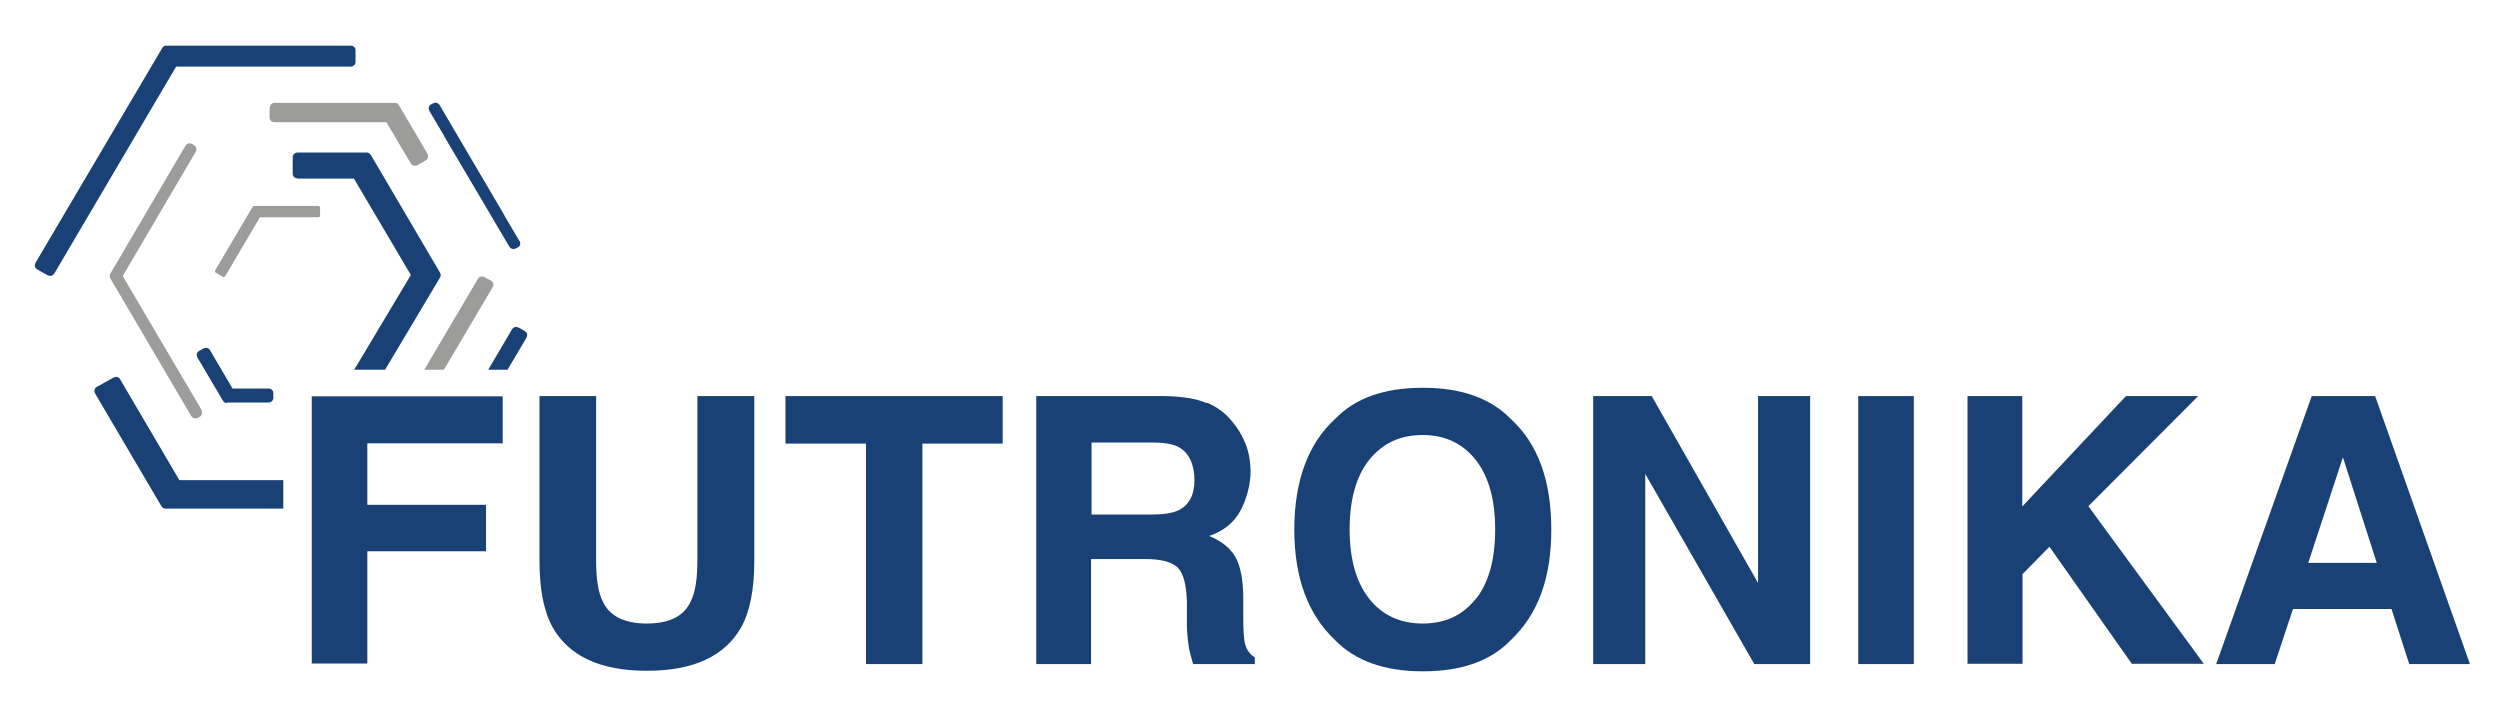
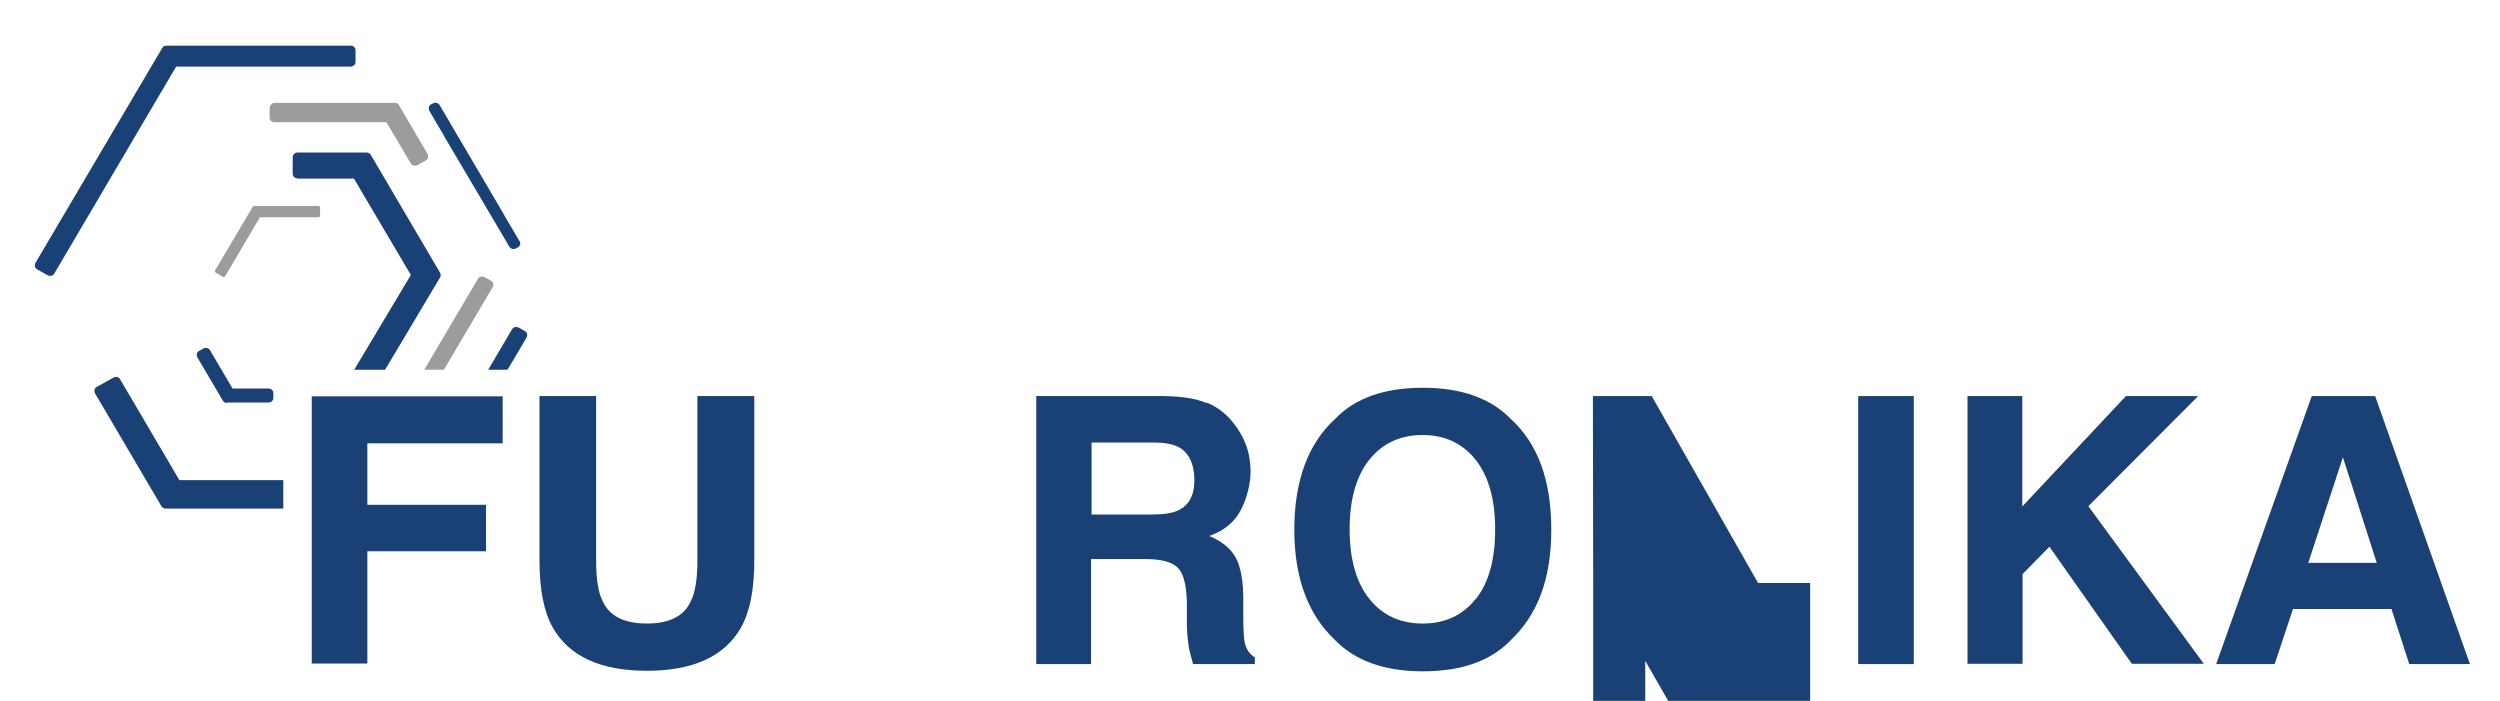
<svg xmlns="http://www.w3.org/2000/svg" viewBox="0 0 931 261">
  <defs>
    <style>      .cls-1 {        fill: #1a4175;      }      .cls-2 {        fill: #9c9c9a;      }    </style>
  </defs>
  <g>
    <g id="Ebene_1">
      <g>
        <path class="cls-1" d="M130.6,24.8c1,0,1.8-.8,1.8-1.7v-4.4c0-1-.8-1.7-1.8-1.7H61.9c-.6,0-1.2.3-1.5.9L13.2,97.9c-.2.4-.3.9-.2,1.3.1.5.4.8.8,1.1l3.9,2.2c.3.2.6.2.9.2s.3,0,.5,0c.5-.1.8-.4,1.1-.8L65.6,24.8h65.1Z" />
        <path class="cls-1" d="M84.5,149.9h15.5c1,0,1.8-.8,1.8-1.7v-1.8c0-1-.8-1.7-1.8-1.7h-13.4l-8.4-14.3c-.2-.4-.6-.7-1.1-.8-.5-.1-.9,0-1.4.2l-1.6.9c-.4.2-.7.6-.8,1.1-.1.4,0,.9.2,1.3l9.5,16.1c.3.5.9.9,1.5.9Z" />
-         <path class="cls-2" d="M75.1,152.7l-29.4-49.9,27.2-46.3c.2-.4.3-.9.2-1.3-.1-.5-.4-.8-.8-1.1l-.8-.5c-.4-.2-.9-.3-1.3-.2-.5.1-.8.4-1.1.8l-28,47.7c0,.2-.2.4-.2.5-.1.4,0,.9.2,1.3l30.1,51.2c.3.5.9.9,1.5.9s.6,0,.9-.2l.8-.4c.4-.2.7-.6.8-1.1.1-.4,0-.9-.2-1.3Z" />
        <path class="cls-2" d="M100.4,40.3v3.5c0,1,.8,1.7,1.8,1.7h41.7l9.1,15.4c.2.4.6.7,1.1.8.2,0,.3,0,.5,0,.3,0,.6,0,.9-.2l3.1-1.8c.4-.2.7-.6.8-1.1.1-.5,0-.9-.2-1.3l-10.6-18.1c-.3-.5-.9-.9-1.5-.9h-44.8c-1,0-1.8.8-1.8,1.7Z" />
        <path class="cls-2" d="M80.1,101.2c0,.2.2.3.3.4l2.6,1.5c.2,0,.3.1.5,0,.2,0,.3-.2.4-.3l12.9-21.9h21.7c.4,0,.7-.3.7-.6v-3c0-.3-.3-.6-.7-.6h-23.8c-.2,0-.5.1-.6.3l-14,23.7c0,.1-.1.3,0,.5Z" />
      </g>
      <g>
        <path class="cls-1" d="M116.1,147.6h71.1v17.5h-50.4v22.9h44.2v17.3h-44.2v41.8h-20.7v-99.6Z" />
        <path class="cls-1" d="M200.8,147.5h21.2v61.3c0,6.9.8,11.9,2.4,15,2.5,5.6,8,8.4,16.5,8.4s13.9-2.8,16.4-8.4c1.6-3.2,2.4-8.2,2.4-15v-61.3h21.2v61.3c0,10.6-1.6,18.9-4.9,24.8-6.1,10.8-17.8,16.2-35.1,16.2s-29-5.4-35.1-16.2c-3.3-5.9-4.9-14.2-4.9-24.8v-61.3Z" />
-         <path class="cls-1" d="M373.4,147.5v17.7h-29.9v82.1h-21v-82.1h-30v-17.7h80.8Z" />
        <path class="cls-1" d="M449.6,150c3.7,1.6,6.8,3.9,9.3,7,2.1,2.5,3.8,5.3,5,8.4,1.2,3.1,1.8,6.6,1.8,10.5s-1.2,9.4-3.6,14c-2.4,4.6-6.3,7.8-11.8,9.7,4.6,1.9,7.9,4.5,9.8,7.9,1.9,3.4,2.9,8.6,2.9,15.6v6.7c0,4.6.2,7.7.5,9.3.5,2.6,1.8,4.5,3.8,5.7v2.5h-23c-.6-2.2-1.1-4-1.4-5.3-.5-2.8-.8-5.7-.9-8.6v-9.3c-.2-6.4-1.3-10.6-3.4-12.7-2.1-2.1-6.1-3.2-11.9-3.2h-20.4v39.1h-20.4v-99.8h47.7c6.8.1,12.1,1,15.7,2.6ZM406.5,164.8v26.8h22.4c4.5,0,7.8-.5,10-1.6,3.9-1.9,5.9-5.6,5.9-11.2s-1.9-10.1-5.7-12.2c-2.1-1.2-5.4-1.8-9.6-1.8h-23Z" />
        <path class="cls-1" d="M562.6,238.4c-7.5,7.8-18.4,11.6-32.7,11.6s-25.2-3.9-32.7-11.6c-10.1-9.5-15.2-23.2-15.2-41.2s5.1-32,15.2-41.2c7.5-7.8,18.4-11.6,32.7-11.6s25.2,3.9,32.7,11.6c10.1,9.2,15.1,22.9,15.1,41.2s-5,31.6-15.1,41.2ZM549.5,223.2c4.9-6.1,7.3-14.8,7.3-26s-2.4-19.8-7.3-26c-4.9-6.1-11.4-9.2-19.7-9.2s-14.8,3-19.8,9.1c-4.9,6.1-7.4,14.8-7.4,26s2.5,19.9,7.4,26c4.9,6.1,11.5,9.1,19.8,9.1s14.8-3,19.7-9.1Z" />
-         <path class="cls-1" d="M593.2,147.5h21.9l39.6,69.6v-69.6h19.4v99.8h-20.8l-40.6-70.8v70.8h-19.4v-99.8Z" />
+         <path class="cls-1" d="M593.2,147.5h21.9l39.6,69.6h19.4v99.8h-20.8l-40.6-70.8v70.8h-19.4v-99.8Z" />
        <path class="cls-1" d="M712.7,247.3h-20.7v-99.8h20.7v99.8Z" />
        <path class="cls-1" d="M732.6,147.5h20.5v41.1l38.6-41.1h26.9l-40.9,41,43,58.7h-26.8l-30.7-43.6-10,10.2v33.4h-20.5v-99.8Z" />
        <path class="cls-1" d="M860.9,147.5h23.6l35.3,99.8h-22.6l-6.6-20.5h-36.7l-6.8,20.5h-21.8l35.6-99.8ZM859.5,209.6h25.6l-12.6-39.3-12.9,39.3Z" />
      </g>
      <path class="cls-1" d="M110.6,66.5h21.2l21.2,35.9-21.1,35.3h11.5l20.5-34.4c.3-.5.3-1.2,0-1.7l-25.8-43.9c-.3-.5-.9-.9-1.5-.9h-25.8c-1,0-1.8.8-1.8,1.7v6.2c0,1,.8,1.7,1.8,1.7Z" />
      <path class="cls-1" d="M105.5,178.8h-38.7l-22.1-37.6c-.2-.4-.6-.7-1.1-.8-.5-.1-.9,0-1.3.2l-6.3,3.5c-.4.2-.7.6-.8,1.1-.1.5,0,.9.2,1.3l24.7,42c.3.5.9.9,1.5.9h43.9v-10.6Z" />
      <path class="cls-2" d="M165.3,137.7l18.2-30.8c.5-.8.2-1.9-.7-2.4l-2.4-1.3c-.4-.2-.9-.3-1.3-.2-.5.1-.8.4-1.1.8l-20,33.9h7.2Z" />
      <path class="cls-1" d="M189,137.7l7.1-12c.2-.4.3-.9.2-1.3-.1-.5-.4-.8-.8-1.1l-2.3-1.3c-.4-.2-.9-.3-1.4-.2-.5.1-.8.4-1.1.8l-8.9,15.1h7.2Z" />
      <path class="cls-1" d="M193.4,89.7l-5.6-9.5s0,0,0-.1l-20.7-35.2h0s-3.4-5.8-3.4-5.8c-.5-.8-1.6-1.1-2.4-.6l-.8.4c-.4.2-.7.6-.8,1.1-.1.4,0,.9.2,1.3l5.6,9.5s0,0,0,.1l16.6,28.1h0s7.6,12.9,7.6,12.9c.5.8,1.6,1.1,2.4.6l.8-.4c.4-.2.7-.6.8-1.1.1-.4,0-.9-.2-1.3Z" />
    </g>
  </g>
</svg>